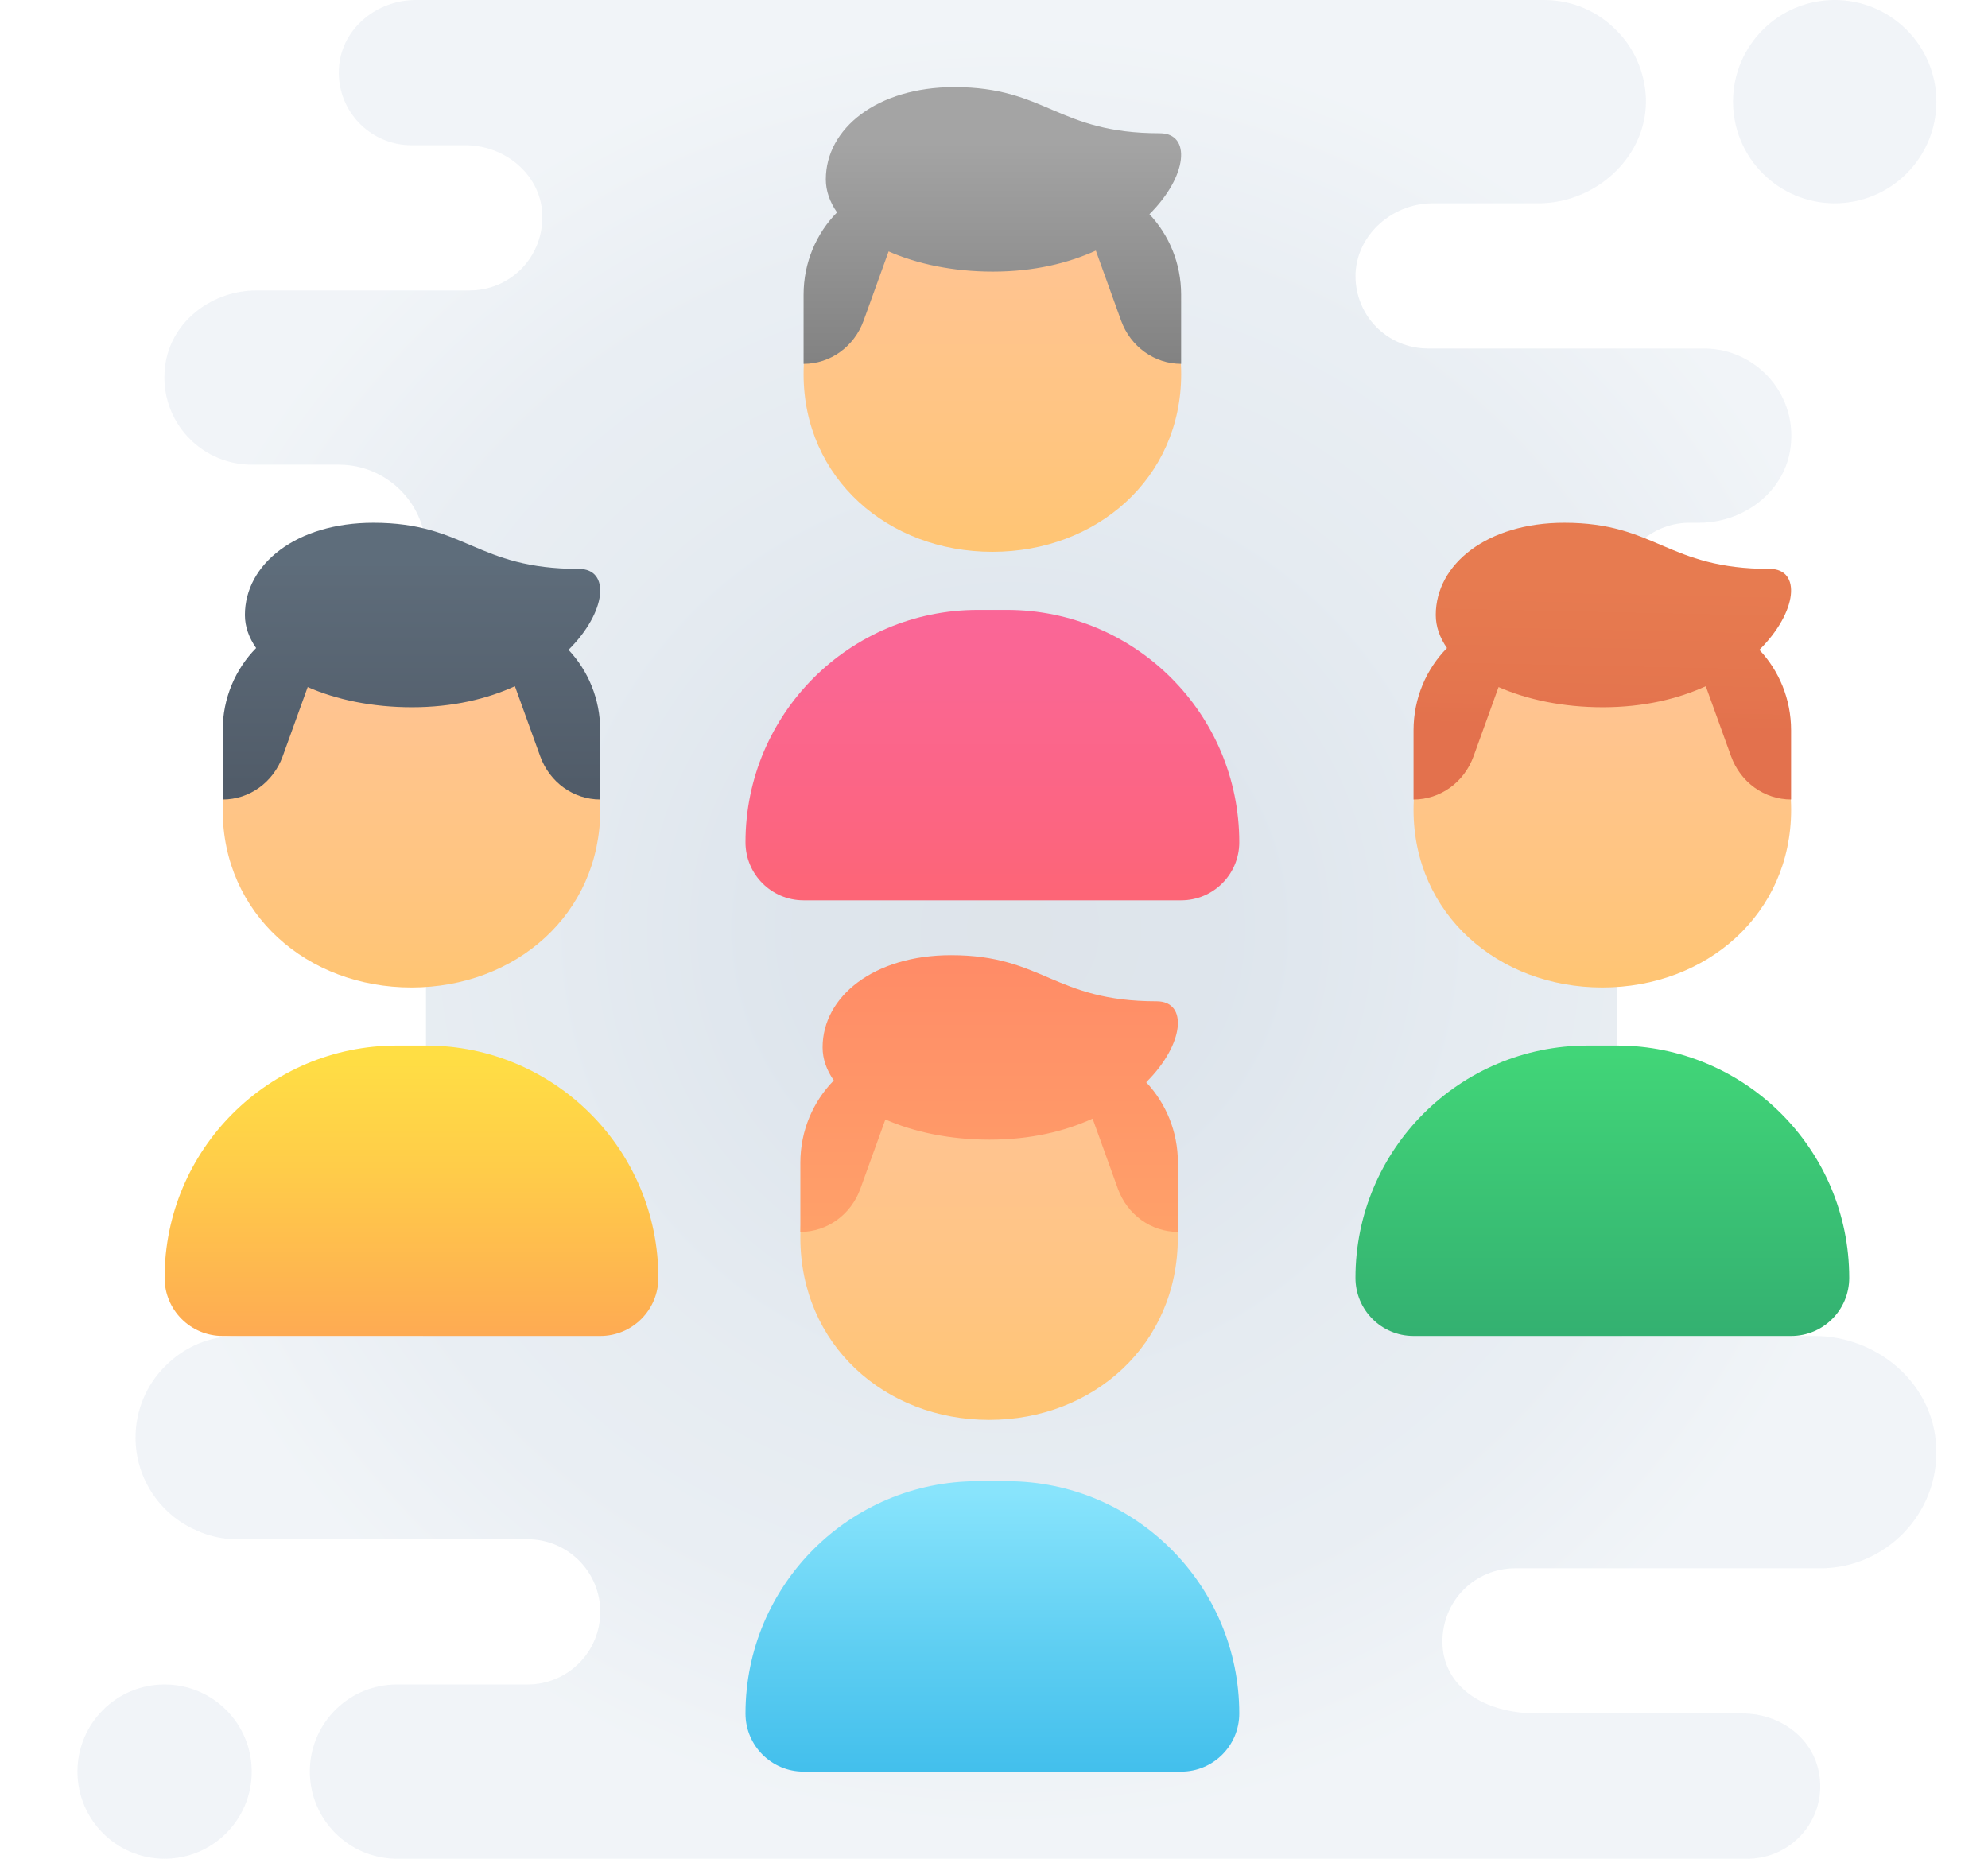
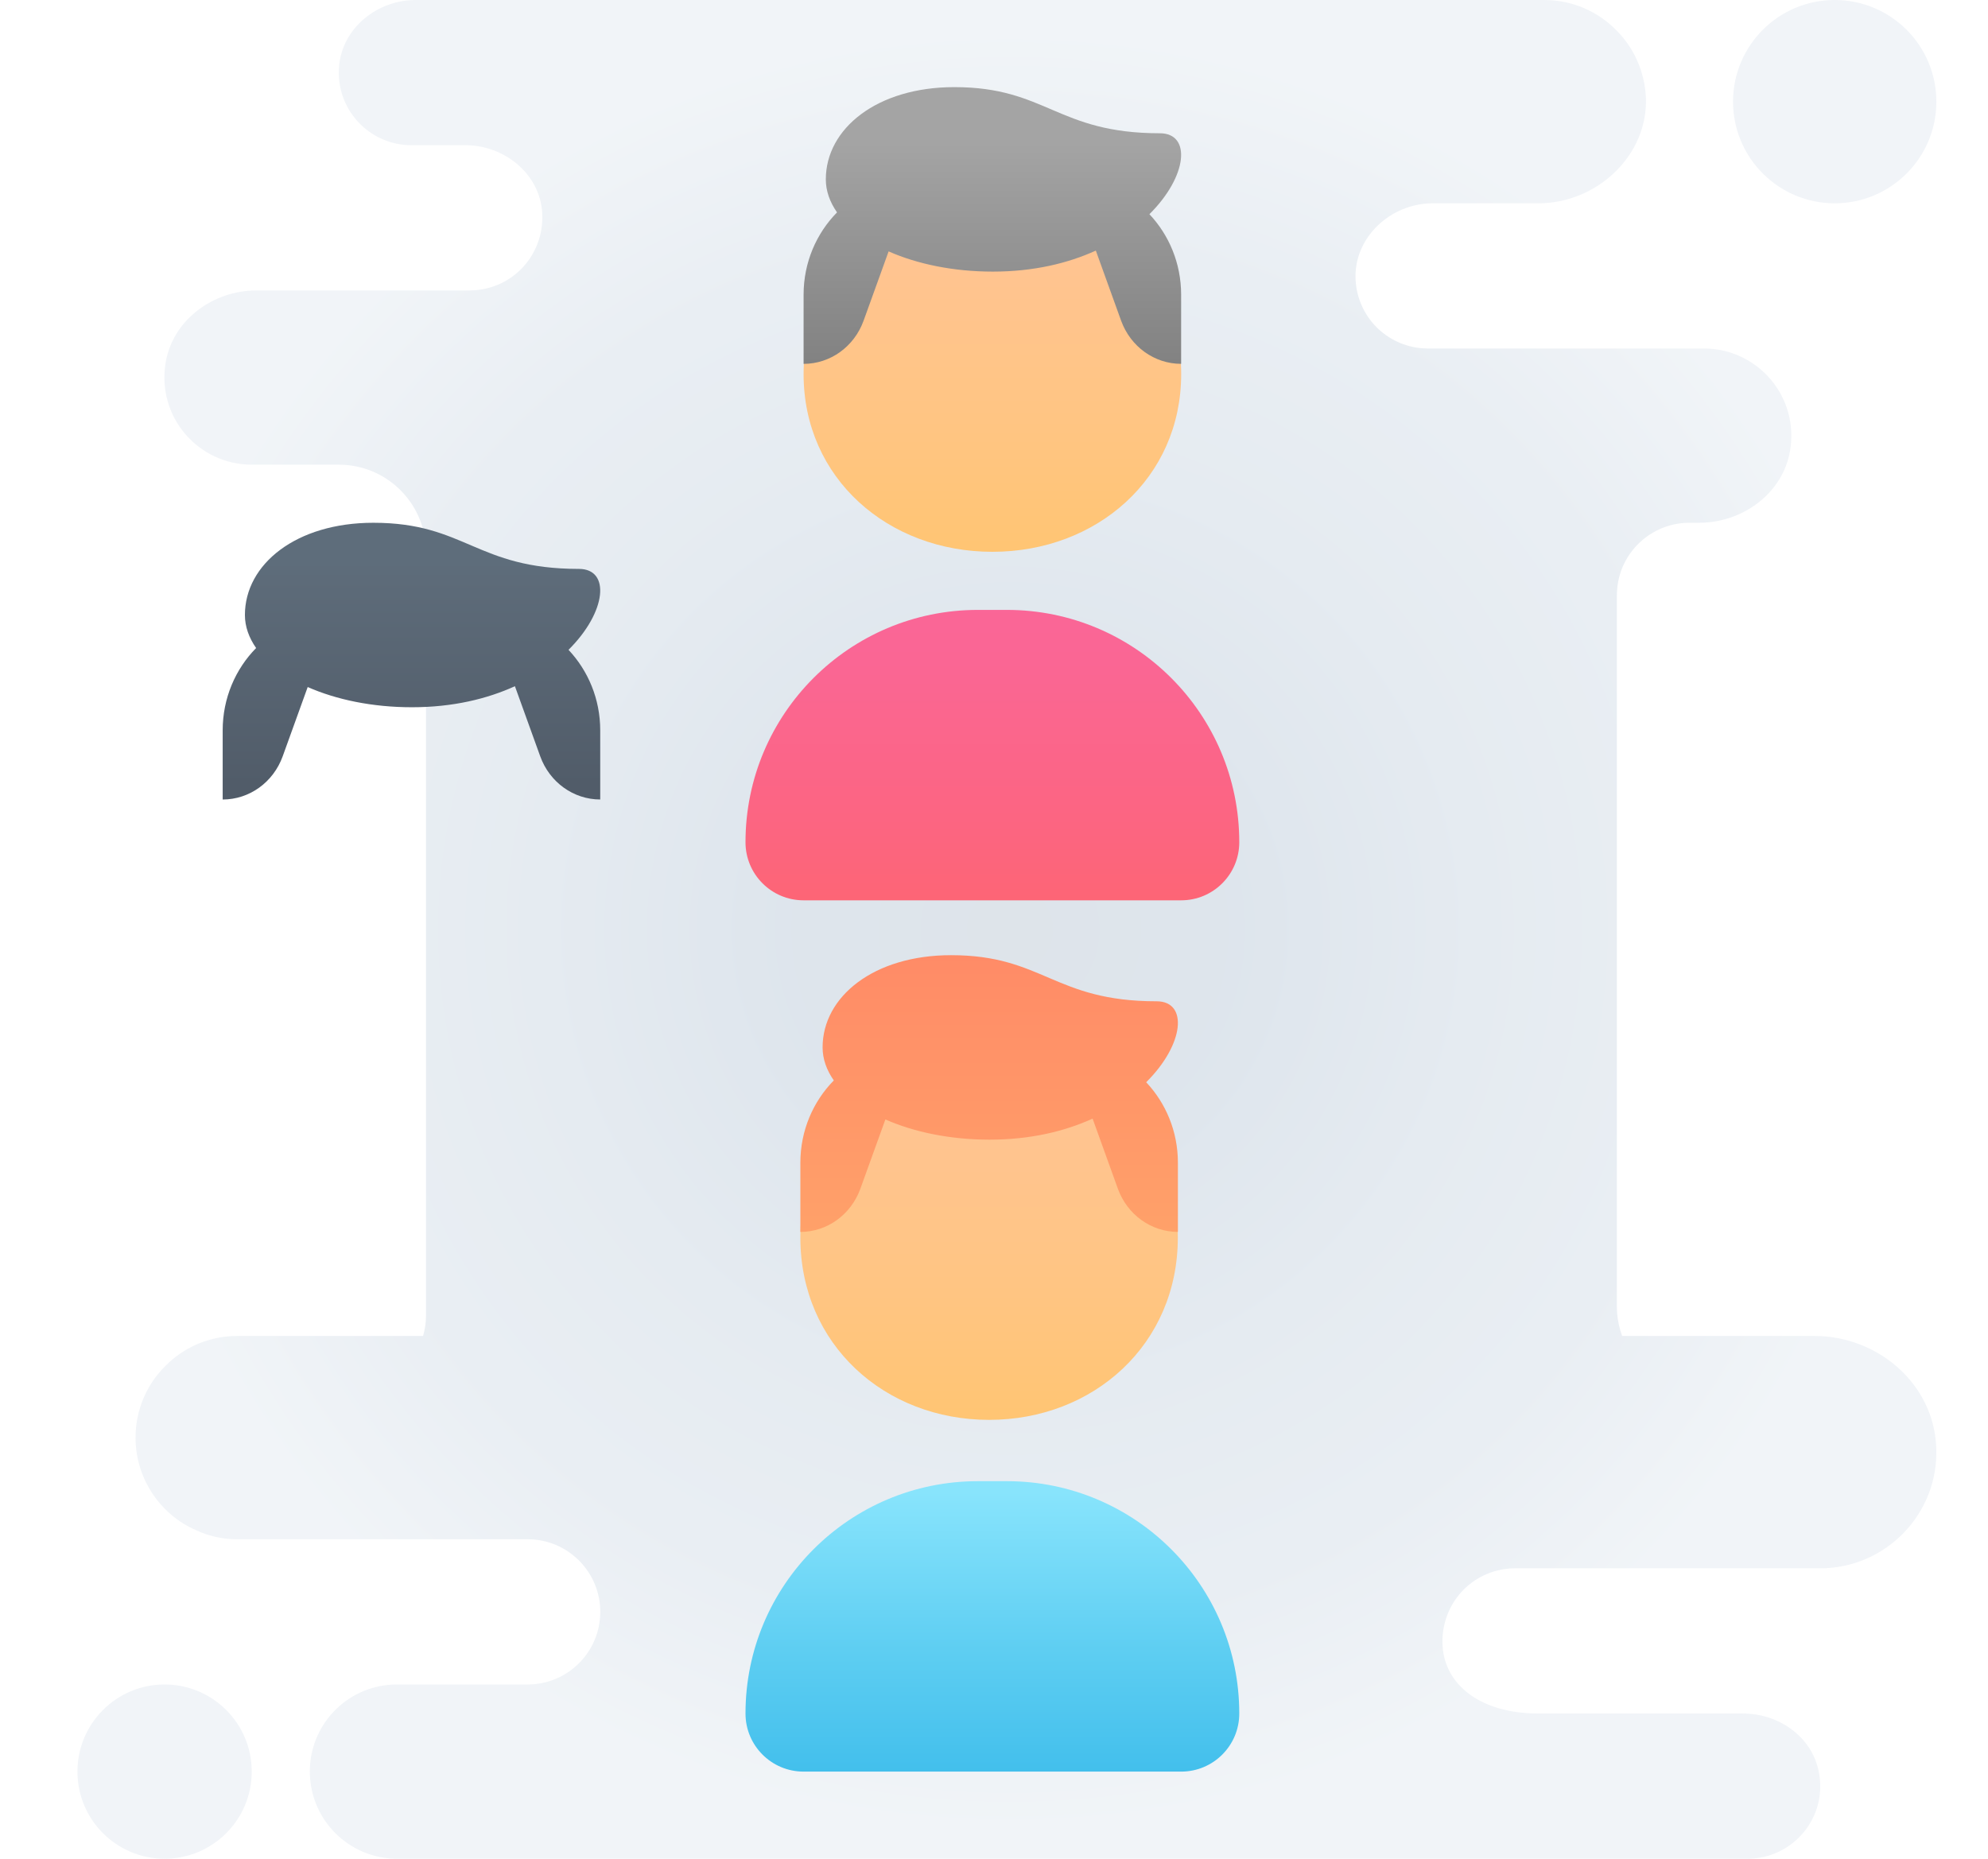
<svg xmlns="http://www.w3.org/2000/svg" width="77px" height="72px" viewBox="0 0 77 72" version="1.1">
  <title>Icon/Collaborate</title>
  <defs>
    <radialGradient cx="50%" cy="50%" fx="50%" fy="50%" r="48.415%" id="radialGradient-1">
      <stop stop-color="#B9C6D2" offset="0%" />
      <stop stop-color="#BDC9D5" offset="0%" />
      <stop stop-color="#BCCBDA" offset="24.1%" />
      <stop stop-color="#CBD7E3" offset="52.1%" />
      <stop stop-color="#D4DEE8" offset="78.2%" />
      <stop stop-color="#E3EAF1" offset="100%" />
    </radialGradient>
    <linearGradient x1="50%" y1="100.73%" x2="50%" y2="3.85%" id="linearGradient-2">
      <stop stop-color="#42BFEC" offset="0%" />
      <stop stop-color="#5ECEF2" offset="44.1%" />
      <stop stop-color="#88E4FC" offset="100%" />
    </linearGradient>
    <linearGradient x1="50%" y1="138.046%" x2="50%" y2="22.4%" id="linearGradient-3">
      <stop stop-color="#FFC662" offset="0%" />
      <stop stop-color="#FFC662" offset="0.4%" />
      <stop stop-color="#FFC582" offset="60.9%" />
      <stop stop-color="#FFC491" offset="100%" />
      <stop stop-color="#FFC491" offset="100%" />
    </linearGradient>
    <linearGradient x1="49.999%" y1="0%" x2="49.999%" y2="151.653%" id="linearGradient-4">
      <stop stop-color="#FF8B67" offset="0%" />
      <stop stop-color="#FFA76A" offset="84.7%" />
      <stop stop-color="#FFAD6B" offset="100%" />
      <stop stop-color="#FFAD6B" offset="100%" />
    </linearGradient>
    <linearGradient x1="50%" y1="182.13%" x2="50%" y2="-24.53%" id="linearGradient-5">
      <stop stop-color="#FF634D" offset="0%" />
      <stop stop-color="#FE6464" offset="20.4%" />
      <stop stop-color="#FC6581" offset="52.1%" />
      <stop stop-color="#FA6694" offset="79.4%" />
      <stop stop-color="#FA669A" offset="98.9%" />
      <stop stop-color="#FA669A" offset="100%" />
    </linearGradient>
    <linearGradient x1="50%" y1="138.046%" x2="50%" y2="22.4%" id="linearGradient-6">
      <stop stop-color="#FFC662" offset="0%" />
      <stop stop-color="#FFC662" offset="0.4%" />
      <stop stop-color="#FFC582" offset="60.9%" />
      <stop stop-color="#FFC491" offset="100%" />
      <stop stop-color="#FFC491" offset="100%" />
    </linearGradient>
    <linearGradient x1="49.999%" y1="20.097%" x2="49.999%" y2="155.725%" id="linearGradient-7">
      <stop stop-color="#A4A4A4" offset="0%" />
      <stop stop-color="#808080" offset="61.9%" />
      <stop stop-color="#6F6F6F" offset="100%" />
      <stop stop-color="#6F6F6F" offset="100%" />
    </linearGradient>
    <linearGradient x1="50%" y1="100.73%" x2="50%" y2="3.85%" id="linearGradient-8">
      <stop stop-color="#FEAA53" offset="0%" />
      <stop stop-color="#FFCD49" offset="61.2%" />
      <stop stop-color="#FFDE44" offset="100%" />
    </linearGradient>
    <linearGradient x1="49.999%" y1="2.833%" x2="49.999%" y2="94.491%" id="linearGradient-9">
      <stop stop-color="#5E6D7B" offset="12.2%" />
      <stop stop-color="#5D6B79" offset="19.1%" />
      <stop stop-color="#515C69" offset="100%" />
    </linearGradient>
    <linearGradient x1="50%" y1="-2.34%" x2="50%" y2="98.77%" id="linearGradient-10">
      <stop stop-color="#42D778" offset="0%" />
      <stop stop-color="#34B171" offset="99.6%" />
      <stop stop-color="#34B171" offset="100%" />
    </linearGradient>
    <linearGradient x1="49.868%" y1="74.419%" x2="51.423%" y2="22.604%" id="linearGradient-11">
      <stop stop-color="#E3714D" offset="0%" />
      <stop stop-color="#E4754E" offset="25%" />
      <stop stop-color="#E77B50" offset="100%" />
    </linearGradient>
  </defs>
  <g id="Icon/Collaborate" stroke="none" stroke-width="1" fill="none" fill-rule="evenodd">
    <g id="Icons/Collaborate" transform="translate(3, 0)" fill-rule="nonzero">
      <path d="M3.375,65.25 C5.239,65.25 6.75,66.761 6.75,68.625 C6.75,70.489 5.239,72 3.375,72 C1.511,72 0,70.489 0,68.625 C0,66.761 1.511,65.25 3.375,65.25 Z M56.812,0 C57.892,0 58.883,0.439 59.591,1.159 C60.278,1.834 60.705,2.768 60.75,3.791 C60.826,5.973 58.956,7.763 56.791,7.87 L56.587,7.875 L52.492,7.875 C50.852,7.875 49.408,9.22 49.506,10.857 C49.547,11.567 49.852,12.21 50.321,12.679 C50.781,13.139 51.409,13.441 52.103,13.492 L52.312,13.5 L63,13.5 C65.059,13.5 66.701,15.345 66.33,17.483 C66.049,19.062 64.603,20.163 63.002,20.245 L62.809,20.25 L62.438,20.25 C61.076,20.25 59.94,21.218 59.681,22.5 C59.659,22.62 59.641,22.745 59.632,22.872 L59.625,23.062 L59.625,50.625 C59.625,50.94 59.675,51.248 59.759,51.537 L59.828,51.75 L67.277,51.75 C69.629,51.75 71.738,53.456 71.976,55.794 C72.243,58.405 70.242,60.633 67.702,60.746 L67.5,60.75 L55.688,60.75 C54.911,60.75 54.203,61.065 53.696,61.571 C53.145,62.123 52.819,62.91 52.875,63.776 C52.973,65.219 54.252,66.296 56.351,66.371 L56.587,66.375 L64.519,66.375 C65.829,66.375 67.073,67.193 67.406,68.461 C67.876,70.255 66.568,71.894 64.855,71.995 L64.688,72 L12.375,72 C11.441,72 10.598,71.618 9.99,71.01 C9.439,70.459 9.068,69.705 9.011,68.873 C9,68.794 9,68.704 9,68.625 C9,66.82 10.409,65.351 12.189,65.255 L12.375,65.25 L17.438,65.25 C18.991,65.25 20.25,63.991 20.25,62.438 C20.25,60.941 19.083,59.719 17.609,59.63 L17.438,59.625 L6.188,59.625 C5.766,59.625 5.359,59.555 4.975,59.427 L4.747,59.344 L4.736,59.333 C3.285,58.77 2.25,57.341 2.25,55.688 C2.25,54.608 2.689,53.617 3.409,52.909 C4.067,52.24 4.968,51.814 5.958,51.757 L6.188,51.75 L13.387,51.75 C13.438,51.564 13.476,51.372 13.492,51.174 L13.5,50.974 L13.5,21.375 C13.5,19.573 12.088,18.101 10.31,18.005 L10.125,18 L6.75,18 C4.691,18 3.049,16.155 3.42,14.018 C3.701,12.438 5.147,11.337 6.748,11.255 L6.941,11.25 L15.188,11.25 C15.964,11.25 16.672,10.935 17.179,10.429 C17.724,9.883 18.049,9.106 18.001,8.25 C17.92,6.8 16.645,5.712 15.204,5.63 L15.03,5.625 L12.938,5.625 C11.289,5.625 9.97,4.21 10.137,2.527 C10.278,1.12 11.52,0.086 12.923,0.005 L13.1,0 L56.812,0 Z M68.062,0 C70.237,0 72,1.763 72,3.938 C72,6.112 70.237,7.875 68.062,7.875 C65.888,7.875 64.125,6.112 64.125,3.938 C64.125,1.763 65.888,0 68.062,0 Z" id="Combined-Shape" fill="url(#radialGradient-1)" opacity="0.493" />
      <path d="M36,57.375 L34.875,57.375 C29.905,57.375 25.875,61.405 25.875,66.375 L25.875,66.375 C25.875,67.618 26.882,68.625 28.125,68.625 L42.75,68.625 C43.993,68.625 45,67.618 45,66.375 L45,66.375 C45,61.405 40.97,57.375 36,57.375 Z" id="Path" fill="url(#linearGradient-2)" />
      <path d="M28,47.941 C28,43.8 31.273,40 35.31,40 C39.347,40 42.62,43.8 42.62,47.941 C42.62,52.083 39.347,55 35.31,55 C31.273,55 28,52.083 28,47.941 Z" id="Path" fill="url(#linearGradient-3)" />
      <path d="M41.798,38.786 C37.817,38.786 37.408,37 33.837,37 C30.851,37 28.861,38.6 28.861,40.573 C28.861,41.024 29.018,41.454 29.295,41.852 C28.497,42.663 28,43.791 28,45.04 L28,47.72 C29.035,47.72 29.961,47.053 30.324,46.047 L31.293,43.363 C32.4,43.852 33.8,44.146 35.328,44.146 C36.918,44.146 38.246,43.82 39.319,43.331 L40.298,46.046 C40.662,47.052 41.588,47.719 42.623,47.719 L42.623,45.039 C42.623,43.824 42.153,42.727 41.395,41.922 C42.879,40.449 43.023,38.786 41.798,38.786 Z" id="Path" fill="url(#linearGradient-4)" />
      <path d="M36,23.625 L34.875,23.625 C29.905,23.625 25.875,27.655 25.875,32.625 L25.875,32.625 C25.875,33.868 26.882,34.875 28.125,34.875 L42.75,34.875 C43.993,34.875 45,33.868 45,32.625 L45,32.625 C45,27.655 40.97,23.625 36,23.625 Z" id="Path" fill="url(#linearGradient-5)" />
      <path d="M28.125,14.492 C28.125,10.455 31.399,6.75 35.438,6.75 C39.476,6.75 42.75,10.455 42.75,14.492 C42.75,18.53 39.476,21.375 35.438,21.375 C31.399,21.375 28.125,18.531 28.125,14.492 Z" id="Path" fill="url(#linearGradient-6)" />
      <path d="M41.923,5.162 C37.943,5.162 37.535,3.375 33.962,3.375 C30.976,3.375 28.986,4.975 28.986,6.948 C28.986,7.399 29.143,7.829 29.42,8.227 C28.622,9.038 28.125,10.165 28.125,11.415 L28.125,14.095 C29.16,14.095 30.086,13.428 30.449,12.422 L31.418,9.738 C32.525,10.227 33.925,10.521 35.453,10.521 C37.043,10.521 38.371,10.195 39.444,9.707 L40.423,12.421 C40.787,13.427 41.713,14.094 42.748,14.094 L42.748,11.414 C42.748,10.199 42.278,9.102 41.52,8.297 C43.004,6.824 43.148,5.162 41.923,5.162 Z" id="Path" fill="url(#linearGradient-7)" />
-       <path d="M13.5,40.5 L12.375,40.5 C7.405,40.5 3.375,44.53 3.375,49.5 L3.375,49.5 C3.375,50.743 4.382,51.75 5.625,51.75 L20.25,51.75 C21.493,51.75 22.5,50.743 22.5,49.5 L22.5,49.5 C22.5,44.53 18.47,40.5 13.5,40.5 Z" id="Path" fill="url(#linearGradient-8)" />
-       <path d="M5.625,31.367 C5.625,27.33 8.899,23.625 12.938,23.625 C16.976,23.625 20.25,27.33 20.25,31.367 C20.25,35.405 16.976,38.25 12.938,38.25 C8.899,38.25 5.625,35.406 5.625,31.367 Z" id="Path" fill="url(#linearGradient-6)" />
      <path d="M19.423,22.037 C15.442,22.037 15.033,20.25 11.461,20.25 C8.476,20.25 6.486,21.85 6.486,23.823 C6.486,24.274 6.643,24.704 6.92,25.102 C6.122,25.913 5.625,27.041 5.625,28.29 L5.625,30.97 C6.66,30.97 7.586,30.303 7.949,29.297 L8.918,26.613 C10.025,27.102 11.425,27.396 12.953,27.396 C14.543,27.396 15.871,27.07 16.944,26.581 L17.924,29.296 C18.287,30.302 19.213,30.969 20.248,30.969 L20.248,28.289 C20.248,27.074 19.777,25.977 19.02,25.172 C20.504,23.699 20.648,22.037 19.423,22.037 Z" id="Path" fill="url(#linearGradient-9)" />
-       <path d="M59.625,40.5 L58.5,40.5 C53.53,40.5 49.5,44.53 49.5,49.5 L49.5,49.5 C49.5,50.743 50.507,51.75 51.75,51.75 L66.375,51.75 C67.618,51.75 68.625,50.743 68.625,49.5 L68.625,49.5 C68.625,44.53 64.595,40.5 59.625,40.5 Z" id="Path" fill="url(#linearGradient-10)" />
-       <path d="M51.75,31.367 C51.75,27.33 55.024,23.625 59.062,23.625 C63.101,23.625 66.375,27.33 66.375,31.367 C66.375,35.405 63.101,38.25 59.062,38.25 C55.024,38.25 51.75,35.406 51.75,31.367 Z" id="Path" fill="url(#linearGradient-6)" />
-       <path d="M65.548,22.037 C61.567,22.037 61.158,20.25 57.587,20.25 C54.601,20.25 52.611,21.85 52.611,23.823 C52.611,24.274 52.768,24.704 53.045,25.102 C52.247,25.913 51.75,27.041 51.75,28.29 L51.75,30.97 C52.785,30.97 53.711,30.303 54.074,29.297 L55.043,26.613 C56.15,27.102 57.55,27.396 59.078,27.396 C60.668,27.396 61.996,27.07 63.069,26.581 L64.049,29.296 C64.412,30.302 65.338,30.969 66.373,30.969 L66.373,28.289 C66.373,27.074 65.903,25.977 65.145,25.172 C66.629,23.699 66.773,22.037 65.548,22.037 Z" id="Path" fill="url(#linearGradient-11)" />
    </g>
  </g>
</svg>